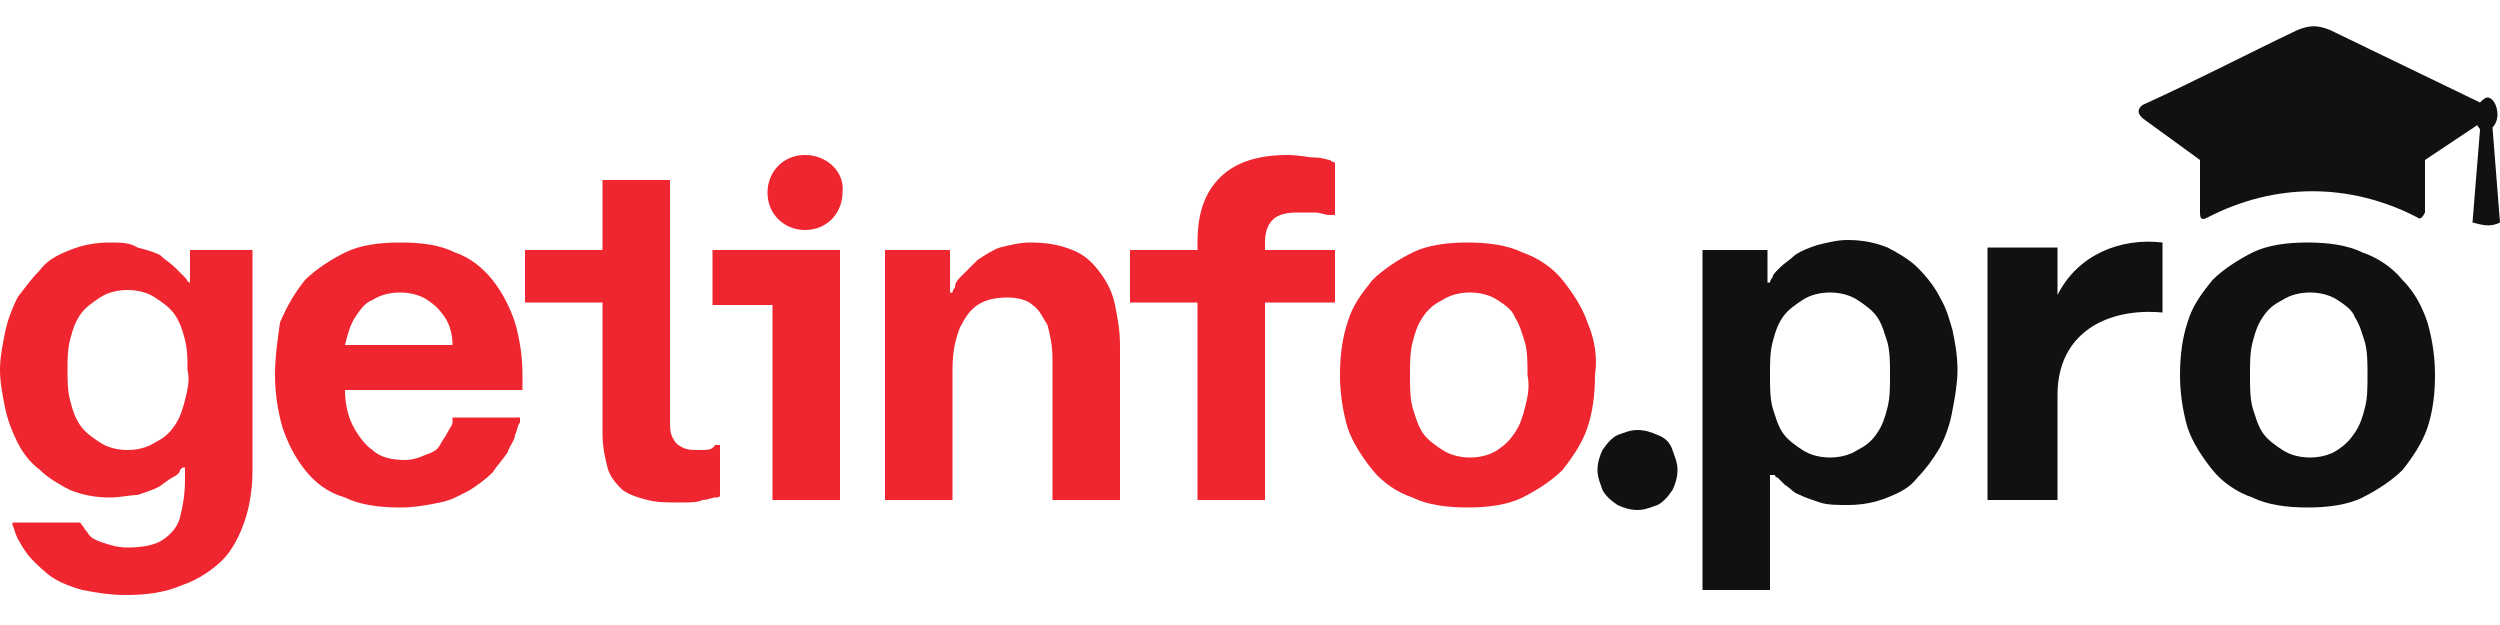
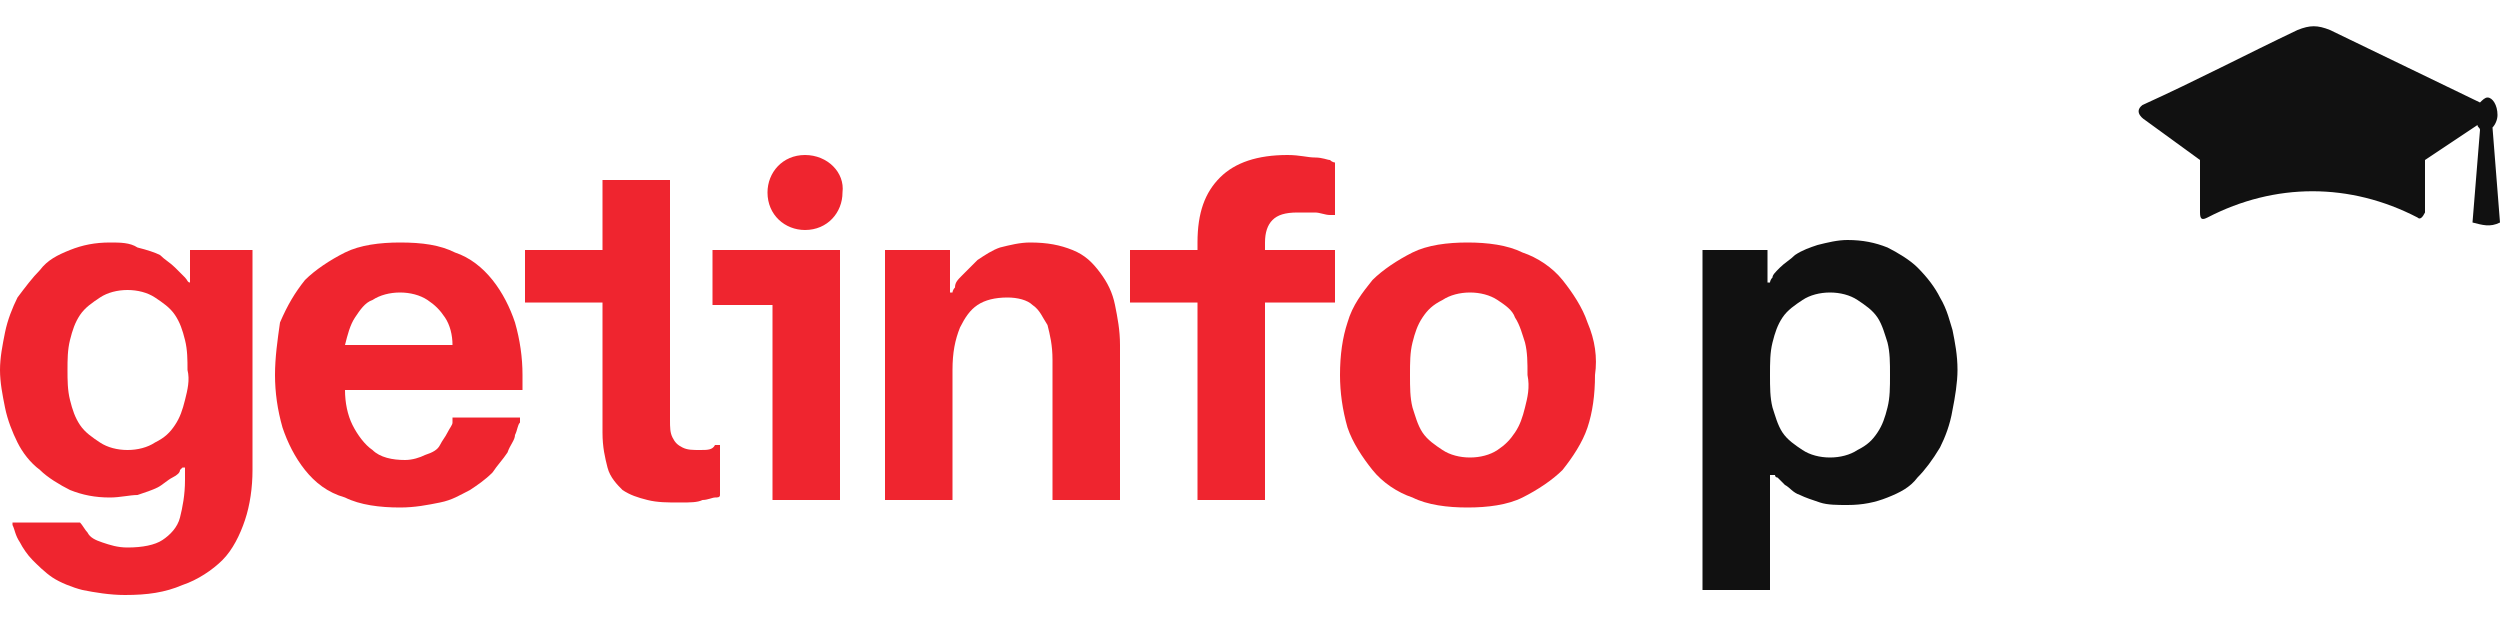
<svg xmlns="http://www.w3.org/2000/svg" id="Слой_1" x="0px" y="0px" viewBox="0 0 100 25" xml:space="preserve">
  <g>
    <g>
      <g>
        <path fill="#111111" d="M99.7,5.1c0.1-0.1,0.2-0.3,0.2-0.5c0-0.4-0.2-0.7-0.4-0.7c-0.1,0-0.2,0.1-0.3,0.2l-6-2.9 c-0.5-0.2-0.8-0.2-1.3,0c-2.1,1-4,2-6.2,3c-0.4,0.3,0.1,0.6,0.1,0.6c0.7,0.5,1.5,1.1,2.2,1.6c0,0.7,0,1.4,0,2.1 c0,0.3,0.1,0.3,0.3,0.2c2.7-1.4,5.7-1.4,8.4,0c0.1,0.1,0.2,0,0.3-0.2c0-0.7,0-1.4,0-2.1L99.1,5c0,0.1,0.1,0.1,0.1,0.2l-0.3,3.7 c0.4,0.1,0.7,0.2,1.1,0L99.7,5.1z" />
-         <path fill="#111111" d="M66.3,17.4c-0.2-0.1-0.5-0.2-0.8-0.2c-0.3,0-0.5,0.1-0.8,0.2c-0.2,0.1-0.4,0.3-0.6,0.6 c-0.1,0.2-0.2,0.5-0.2,0.8c0,0.3,0.1,0.5,0.2,0.8c0.1,0.2,0.3,0.4,0.6,0.6c0.2,0.1,0.5,0.2,0.8,0.2c0.3,0,0.5-0.1,0.8-0.2 c0.2-0.1,0.4-0.3,0.6-0.6c0.1-0.2,0.2-0.5,0.2-0.8c0-0.3-0.1-0.5-0.2-0.8C66.8,17.7,66.6,17.5,66.3,17.4z" />
        <path fill="#111111" d="M77.6,11.9c-0.2-0.4-0.5-0.8-0.9-1.2c-0.3-0.3-0.8-0.6-1.2-0.8c-0.5-0.2-1-0.3-1.6-0.3 c-0.4,0-0.8,0.1-1.2,0.2c-0.3,0.1-0.6,0.2-0.9,0.4c-0.2,0.2-0.4,0.3-0.6,0.5c-0.2,0.2-0.3,0.3-0.3,0.4c-0.1,0.1-0.1,0.2-0.1,0.2 h-0.1V10h-2.6v13.6h2.7V19H71c0,0,0,0.1,0.1,0.1c0.1,0.1,0.2,0.2,0.3,0.3c0.2,0.1,0.3,0.3,0.6,0.4c0.2,0.1,0.5,0.2,0.8,0.3 c0.3,0.1,0.7,0.1,1.1,0.1c0.6,0,1.1-0.1,1.6-0.3c0.5-0.2,0.9-0.4,1.2-0.8c0.3-0.3,0.6-0.7,0.9-1.2c0.2-0.4,0.4-0.9,0.5-1.5 c0.1-0.5,0.2-1.1,0.2-1.6c0-0.6-0.1-1.1-0.2-1.6C78,12.9,77.9,12.4,77.6,11.9z M75.5,16.3c-0.1,0.4-0.2,0.7-0.4,1 c-0.2,0.3-0.4,0.5-0.8,0.7c-0.3,0.2-0.7,0.3-1.1,0.3c-0.4,0-0.8-0.1-1.1-0.3c-0.3-0.2-0.6-0.4-0.8-0.7c-0.2-0.3-0.3-0.7-0.4-1 c-0.1-0.4-0.1-0.8-0.1-1.3c0-0.5,0-0.9,0.1-1.3c0.1-0.4,0.2-0.7,0.4-1c0.2-0.3,0.5-0.5,0.8-0.7c0.3-0.2,0.7-0.3,1.1-0.3 c0.4,0,0.8,0.1,1.1,0.3c0.3,0.2,0.6,0.4,0.8,0.7c0.2,0.3,0.3,0.7,0.4,1c0.1,0.4,0.1,0.8,0.1,1.3C75.6,15.5,75.6,15.9,75.5,16.3z" />
-         <path fill="#111111" d="M96.1,11.2c-0.4-0.5-1-0.9-1.6-1.1c-0.6-0.3-1.4-0.4-2.2-0.4c-0.8,0-1.6,0.1-2.2,0.4 c-0.6,0.3-1.2,0.7-1.6,1.1c-0.4,0.5-0.8,1-1,1.7c-0.2,0.6-0.3,1.3-0.3,2.1c0,0.7,0.1,1.4,0.3,2.1c0.2,0.6,0.6,1.2,1,1.7 c0.4,0.5,1,0.9,1.6,1.1c0.6,0.3,1.4,0.4,2.2,0.4c0.8,0,1.6-0.1,2.2-0.4c0.6-0.3,1.2-0.7,1.6-1.1c0.4-0.5,0.8-1.1,1-1.7 c0.2-0.6,0.3-1.3,0.3-2.1c0-0.7-0.1-1.4-0.3-2.1C96.9,12.3,96.6,11.7,96.1,11.2z M94.6,16.3c-0.1,0.4-0.2,0.7-0.4,1 c-0.2,0.3-0.4,0.5-0.7,0.7c-0.3,0.2-0.7,0.3-1.1,0.3c-0.4,0-0.8-0.1-1.1-0.3c-0.3-0.2-0.6-0.4-0.8-0.7c-0.2-0.3-0.3-0.7-0.4-1 c-0.1-0.4-0.1-0.8-0.1-1.3c0-0.5,0-0.9,0.1-1.3c0.1-0.4,0.2-0.7,0.4-1c0.2-0.3,0.4-0.5,0.8-0.7c0.3-0.2,0.7-0.3,1.1-0.3 c0.4,0,0.8,0.1,1.1,0.3c0.3,0.2,0.6,0.4,0.7,0.7c0.2,0.3,0.3,0.7,0.4,1c0.1,0.4,0.1,0.8,0.1,1.3C94.7,15.5,94.7,15.9,94.6,16.3z" />
-         <path fill="#111111" d="M82.3,11.8V9.9h-2.8V20h2.8v-4.2c0-2.5,2-3.5,4.2-3.3V9.7C84.8,9.5,83.1,10.2,82.3,11.8z" />
      </g>
    </g>
    <g>
      <g>
        <path fill="#EF252F" d="M7.6,11.3L7.6,11.3c-0.1,0-0.1-0.1-0.2-0.2C7.3,11,7.2,10.9,7,10.7c-0.2-0.2-0.4-0.3-0.6-0.5 C6.2,10.1,5.9,10,5.5,9.9C5.2,9.7,4.8,9.7,4.4,9.7c-0.6,0-1.1,0.1-1.6,0.3c-0.5,0.2-0.9,0.4-1.2,0.8c-0.3,0.3-0.6,0.7-0.9,1.1 c-0.2,0.4-0.4,0.9-0.5,1.4c-0.1,0.5-0.2,1-0.2,1.5c0,0.5,0.1,1,0.2,1.5c0.1,0.5,0.3,1,0.5,1.4c0.2,0.4,0.5,0.8,0.9,1.1 c0.3,0.3,0.8,0.6,1.2,0.8c0.5,0.2,1,0.3,1.6,0.3c0.4,0,0.8-0.1,1.1-0.1c0.3-0.1,0.6-0.2,0.8-0.3c0.2-0.1,0.4-0.3,0.6-0.4 c0.2-0.1,0.3-0.2,0.3-0.3c0.1-0.1,0.1-0.1,0.1-0.1h0.1v0.5c0,0.6-0.1,1.1-0.2,1.5c-0.1,0.4-0.4,0.7-0.7,0.9 c-0.3,0.2-0.8,0.3-1.4,0.3c-0.4,0-0.7-0.1-1-0.2c-0.3-0.1-0.5-0.2-0.6-0.4c-0.1-0.1-0.2-0.3-0.3-0.4H0.5l0,0.1 c0.1,0.2,0.1,0.4,0.3,0.7c0.1,0.2,0.3,0.5,0.5,0.7c0.2,0.2,0.5,0.5,0.8,0.7c0.3,0.2,0.8,0.4,1.2,0.5c0.5,0.1,1.1,0.2,1.7,0.2 c0.9,0,1.6-0.1,2.3-0.4c0.6-0.2,1.2-0.6,1.6-1c0.4-0.4,0.7-1,0.9-1.6c0.2-0.6,0.3-1.3,0.3-2V10H7.6V11.3z M7.4,16 c-0.1,0.4-0.2,0.7-0.4,1c-0.2,0.3-0.4,0.5-0.8,0.7c-0.3,0.2-0.7,0.3-1.1,0.3c-0.4,0-0.8-0.1-1.1-0.3c-0.3-0.2-0.6-0.4-0.8-0.7 c-0.2-0.3-0.3-0.6-0.4-1c-0.1-0.4-0.1-0.8-0.1-1.2c0-0.4,0-0.8,0.1-1.2c0.1-0.4,0.2-0.7,0.4-1c0.2-0.3,0.5-0.5,0.8-0.7 c0.3-0.2,0.7-0.3,1.1-0.3c0.4,0,0.8,0.1,1.1,0.3c0.3,0.2,0.6,0.4,0.8,0.7c0.2,0.3,0.3,0.6,0.4,1c0.1,0.4,0.1,0.8,0.1,1.2 C7.6,15.2,7.5,15.6,7.4,16z" />
        <path fill="#EF252F" d="M19.7,11.2c-0.4-0.5-0.9-0.9-1.5-1.1c-0.6-0.3-1.3-0.4-2.2-0.4c-0.8,0-1.6,0.1-2.2,0.4 c-0.6,0.3-1.2,0.7-1.6,1.1c-0.4,0.5-0.7,1-1,1.7C11.1,13.6,11,14.3,11,15c0,0.7,0.1,1.4,0.3,2.1c0.2,0.6,0.5,1.2,0.9,1.7 c0.4,0.5,0.9,0.9,1.6,1.1c0.6,0.3,1.4,0.4,2.2,0.4c0.6,0,1.1-0.1,1.6-0.2c0.5-0.1,0.8-0.3,1.2-0.5c0.3-0.2,0.6-0.4,0.9-0.7 c0.2-0.3,0.4-0.5,0.6-0.8c0.1-0.3,0.3-0.5,0.3-0.7c0.1-0.2,0.1-0.4,0.2-0.5c0-0.1,0-0.2,0-0.2h-2.7c0,0,0,0.1,0,0.2 c0,0.1-0.1,0.2-0.2,0.4c-0.1,0.2-0.2,0.3-0.3,0.5c-0.1,0.2-0.3,0.3-0.6,0.4c-0.2,0.1-0.5,0.2-0.8,0.2c-0.5,0-1-0.1-1.3-0.4 c-0.3-0.2-0.6-0.6-0.8-1c-0.2-0.4-0.3-0.9-0.3-1.4h7.1c0,0,0,0,0-0.1c0-0.1,0-0.1,0-0.2c0-0.1,0-0.2,0-0.3c0-0.7-0.1-1.4-0.3-2.1 C20.4,12.3,20.1,11.7,19.7,11.2z M13.8,13.8c0.1-0.4,0.2-0.8,0.4-1.1c0.2-0.3,0.4-0.6,0.7-0.7c0.3-0.2,0.7-0.3,1.1-0.3 c0.4,0,0.8,0.1,1.1,0.3c0.3,0.2,0.5,0.4,0.7,0.7c0.2,0.3,0.3,0.7,0.3,1.1H13.8z" />
        <path fill="#EF252F" d="M44,10.9c-0.3-0.4-0.6-0.7-1.1-0.9c-0.5-0.2-1-0.3-1.7-0.3c-0.4,0-0.8,0.1-1.2,0.2 c-0.3,0.1-0.6,0.3-0.9,0.5c-0.2,0.2-0.4,0.4-0.6,0.6c-0.2,0.2-0.3,0.3-0.3,0.5c-0.1,0.1-0.1,0.2-0.1,0.2H38V10h-2.6V20h2.7v-5.2 c0-0.7,0.1-1.2,0.3-1.7c0.2-0.4,0.4-0.7,0.7-0.9c0.3-0.2,0.7-0.3,1.2-0.3c0.4,0,0.8,0.1,1,0.3c0.3,0.2,0.4,0.5,0.6,0.8 c0.1,0.4,0.2,0.8,0.2,1.4V20h2.7v-6.2c0-0.6-0.1-1.1-0.2-1.6C44.5,11.7,44.3,11.3,44,10.9z" />
        <path fill="#EF252F" d="M52.6,6.3c-0.3,0-0.6-0.1-1.1-0.1c-1.2,0-2.1,0.3-2.7,0.9c-0.6,0.6-0.9,1.4-0.9,2.6V10h-2.7v2.1h2.7V20 h2.7v-7.9h2.8V10h-2.8V9.7c0-0.4,0.1-0.7,0.3-0.9c0.2-0.2,0.5-0.3,1-0.3c0.3,0,0.5,0,0.7,0c0.2,0,0.4,0.1,0.6,0.1 c0.1,0,0.2,0,0.2,0V6.5c0,0-0.1,0-0.2-0.1C53.1,6.4,52.9,6.3,52.6,6.3z" />
        <path fill="#EF252F" d="M63.5,12.9c-0.2-0.6-0.6-1.2-1-1.7c-0.4-0.5-1-0.9-1.6-1.1c-0.6-0.3-1.4-0.4-2.2-0.4 c-0.8,0-1.6,0.1-2.2,0.4c-0.6,0.3-1.2,0.7-1.6,1.1c-0.4,0.5-0.8,1-1,1.7c-0.2,0.6-0.3,1.3-0.3,2.1c0,0.7,0.1,1.4,0.3,2.1 c0.2,0.6,0.6,1.2,1,1.7c0.4,0.5,1,0.9,1.6,1.1c0.6,0.3,1.4,0.4,2.2,0.4c0.8,0,1.6-0.1,2.2-0.4c0.6-0.3,1.2-0.7,1.6-1.1 c0.4-0.5,0.8-1.1,1-1.7c0.2-0.6,0.3-1.3,0.3-2.1C63.9,14.3,63.8,13.6,63.5,12.9z M61,16.3c-0.1,0.4-0.2,0.7-0.4,1 c-0.2,0.3-0.4,0.5-0.7,0.7c-0.3,0.2-0.7,0.3-1.1,0.3c-0.4,0-0.8-0.1-1.1-0.3c-0.3-0.2-0.6-0.4-0.8-0.7c-0.2-0.3-0.3-0.7-0.4-1 c-0.1-0.4-0.1-0.8-0.1-1.3c0-0.5,0-0.9,0.1-1.3c0.1-0.4,0.2-0.7,0.4-1c0.2-0.3,0.4-0.5,0.8-0.7c0.3-0.2,0.7-0.3,1.1-0.3 c0.4,0,0.8,0.1,1.1,0.3c0.3,0.2,0.6,0.4,0.7,0.7c0.2,0.3,0.3,0.7,0.4,1c0.1,0.4,0.1,0.8,0.1,1.3C61.2,15.5,61.1,15.9,61,16.3z" />
        <path fill="#EF252F" d="M28,18c-0.3,0-0.5,0-0.7-0.1c-0.2-0.1-0.3-0.2-0.4-0.4c-0.1-0.2-0.1-0.4-0.1-0.7c0-3.2,0-6.4,0-9.6h-2.7 V10H21v2.1h3.1v5.2c0,0.6,0.1,1,0.2,1.4c0.1,0.4,0.4,0.7,0.6,0.9c0.3,0.2,0.6,0.3,1,0.4c0.4,0.1,0.8,0.1,1.3,0.1 c0.4,0,0.7,0,0.9-0.1c0.2,0,0.4-0.1,0.5-0.1c0.1,0,0.2,0,0.2-0.1v-2c0,0-0.1,0-0.2,0C28.5,18,28.3,18,28,18z" />
        <path fill="#EF252F" d="M28.5,12.2h2.4V20h2.7V10c-1.7,0-3.4,0-5.1,0V12.2z" />
        <path fill="#EF252F" d="M32.2,6.2c-0.9,0-1.5,0.7-1.5,1.5c0,0.9,0.7,1.5,1.5,1.5c0.9,0,1.5-0.7,1.5-1.5 C33.8,6.9,33.1,6.2,32.2,6.2z" />
      </g>
    </g>
  </g>
</svg>